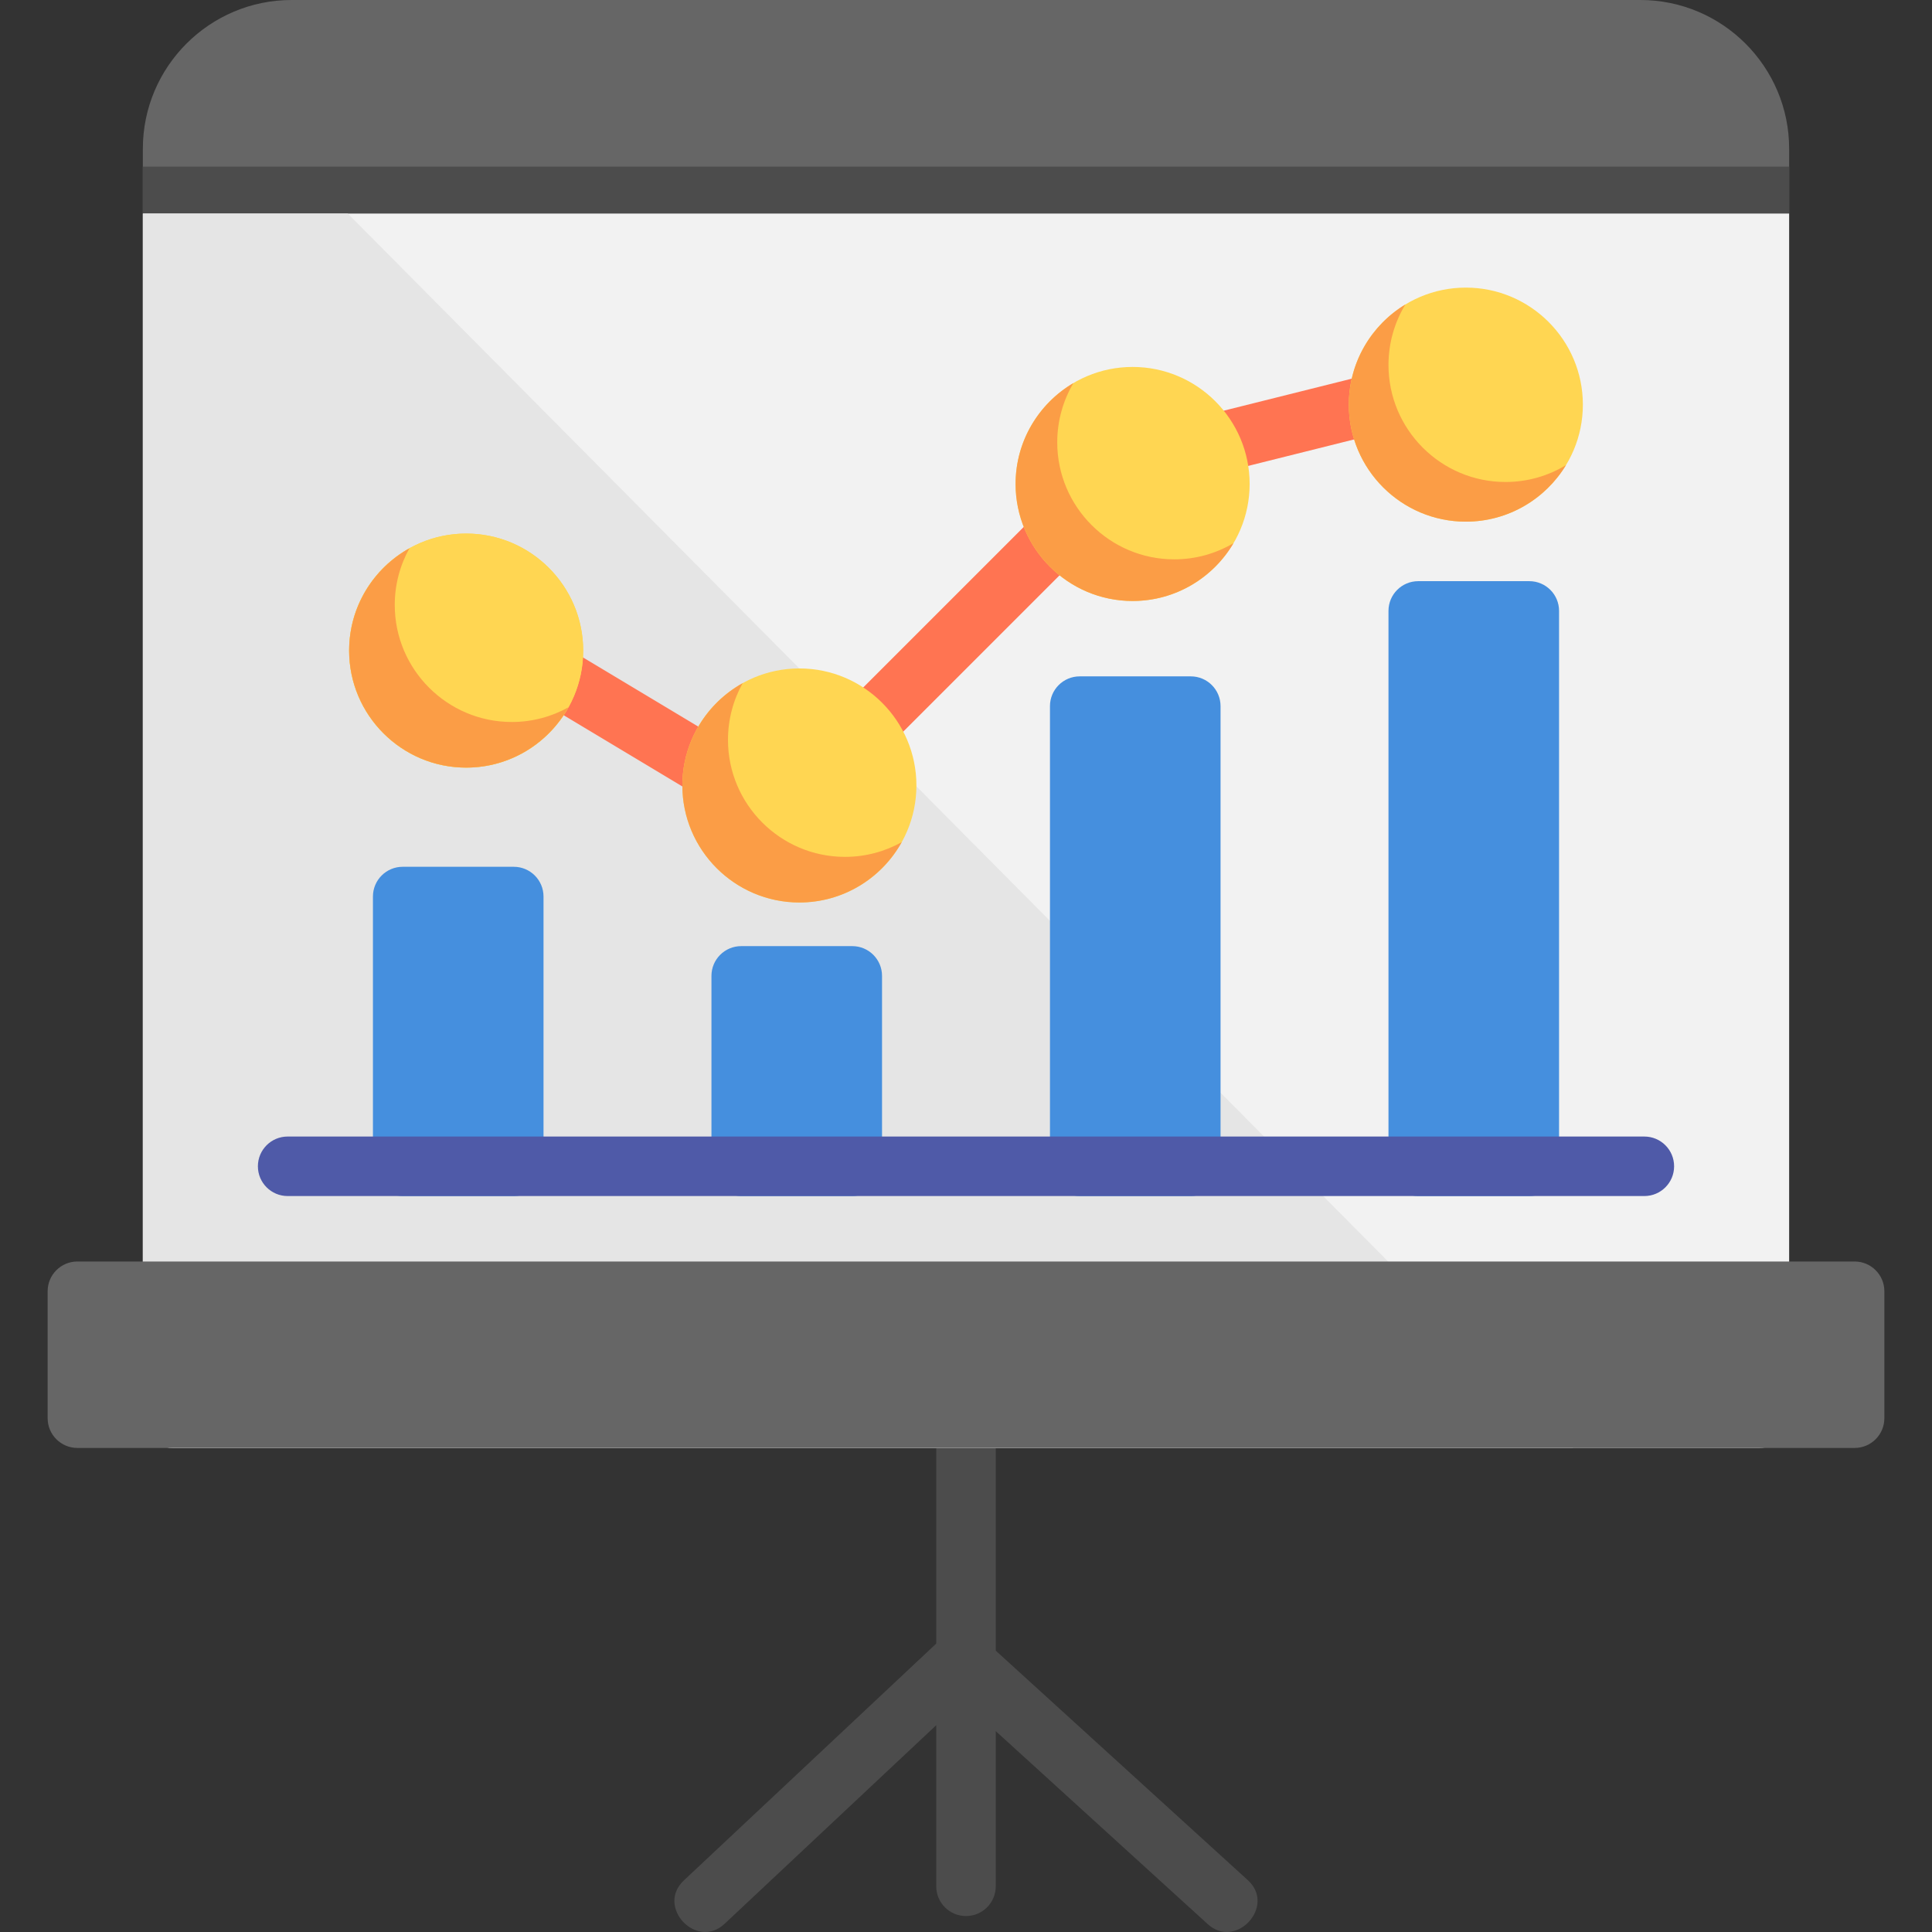
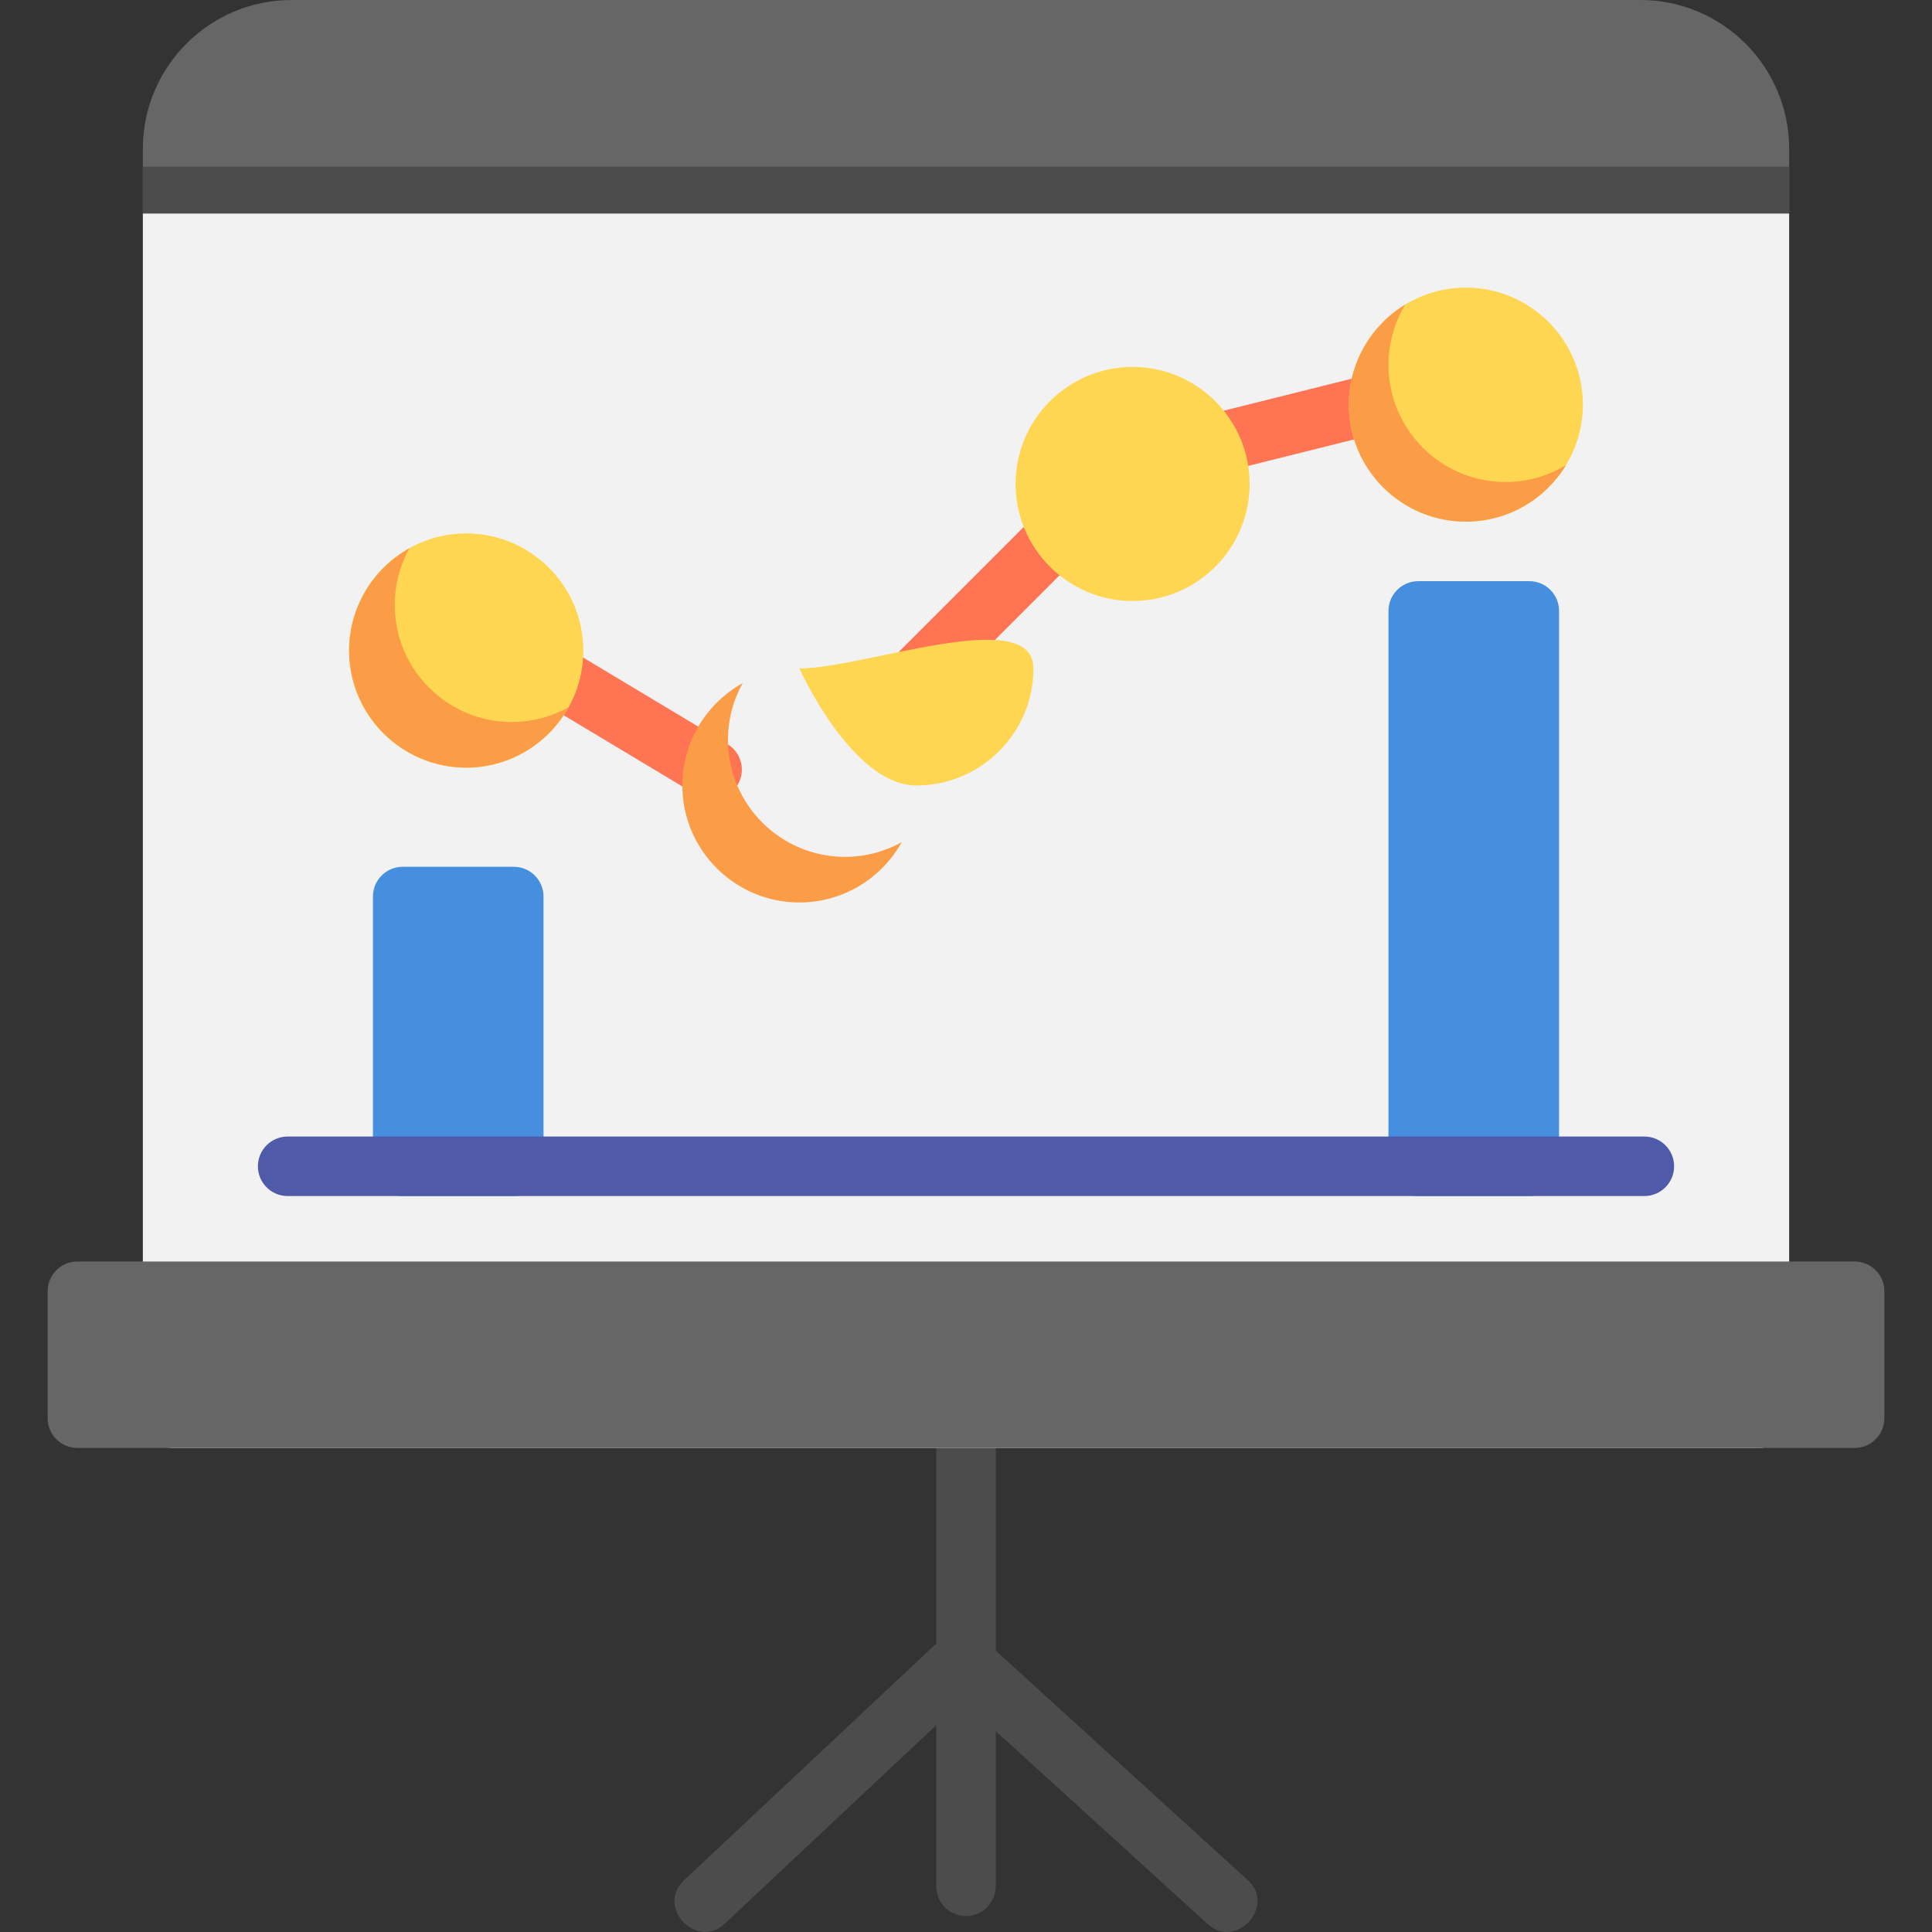
<svg xmlns="http://www.w3.org/2000/svg" version="1.1" id="Layer_1" viewBox="0 0 512 512" xml:space="preserve">
  <rect x="0" y="0" width="512" height="512" fill="#333333" stroke="none" />
  <path style="fill:#4C4C4C;" d="M330.693,498.264l-66.809-60.826v-61.602c0-4.355-3.529-7.885-7.885-7.885s-7.885,3.529-7.885,7.885  v59.728l-66.897,62.78c-7.435,6.982,3.385,18.447,10.793,11.499l56.104-52.652v42.697c0,4.355,3.529,7.885,7.885,7.885  c4.356,0,7.885-3.529,7.885-7.885v-41.125l56.193,51.161C327.569,516.745,338.229,505.125,330.693,498.264z" />
  <path style="fill:#666666;" d="M474.143,39.423C474.143,17.685,456.458,0,434.719,0H77.28C55.542,0,37.857,17.685,37.857,39.423  v17.171h436.286V39.423z" />
  <rect x="37.857" y="44.154" style="fill:#4C4C4C;" width="436.286" height="12.44" />
  <path style="fill:#F2F2F2;" d="M37.857,56.594v319.243c0,4.356,3.529,7.885,7.885,7.885h420.517c4.356,0,7.885-3.529,7.885-7.885  V56.594H37.857z" />
-   <path style="fill:#E5E5E5;" d="M92.162,56.594H37.857v319.243c0,4.356,3.529,7.885,7.885,7.885h371.172L92.162,56.594z" />
  <g>
    <path style="fill:#FF7452;" d="M188.71,211.836c-1.38,0-2.78-0.363-4.05-1.124l-42.052-25.231   c-3.734-2.241-4.945-7.084-2.705-10.818c2.24-3.734,7.085-4.945,10.818-2.705l42.052,25.231c3.734,2.241,4.945,7.084,2.705,10.818   C194,210.471,191.389,211.836,188.71,211.836z" />
    <path style="fill:#FF7452;" d="M232.871,197.117c-2.017,0-4.036-0.77-5.576-2.309c-3.079-3.08-3.079-8.072,0-11.151l46.257-46.257   c3.08-3.078,8.072-3.078,11.151,0c3.079,3.08,3.079,8.072,0,11.151l-46.257,46.257   C236.907,196.348,234.889,197.117,232.871,197.117z" />
    <path style="fill:#FF7452;" d="M321.174,125.631c-3.532,0-6.747-2.392-7.644-5.974c-1.056-4.225,1.512-8.506,5.737-9.563   l42.052-10.513c4.224-1.051,8.506,1.513,9.563,5.737c1.056,4.225-1.512,8.506-5.737,9.563l-42.052,10.513   C322.451,125.555,321.808,125.631,321.174,125.631z" />
  </g>
-   <path style="fill:#FFD652;" d="M211.846,177.143c-17.101,0-31.013,13.912-31.013,31.013s13.912,31.013,31.013,31.013  s31.013-13.912,31.013-31.013S228.946,177.143,211.846,177.143z" />
+   <path style="fill:#FFD652;" d="M211.846,177.143s13.912,31.013,31.013,31.013  s31.013-13.912,31.013-31.013S228.946,177.143,211.846,177.143z" />
  <path style="fill:#FB9D46;" d="M223.935,227.079c-17.101,0-31.013-13.912-31.013-31.013c0-5.45,1.417-10.572,3.896-15.027  c-9.525,5.3-15.986,15.466-15.986,27.117c0,17.101,13.912,31.013,31.013,31.013c11.651,0,21.817-6.461,27.117-15.986  C234.507,225.662,229.384,227.079,223.935,227.079z" />
  <path style="fill:#FFD652;" d="M300.154,97.244c-17.101,0-31.013,13.912-31.013,31.013s13.912,31.013,31.013,31.013  s31.013-13.912,31.013-31.013S317.254,97.244,300.154,97.244z" />
-   <path style="fill:#FB9D46;" d="M311.193,148.232c-17.101,0-31.013-13.912-31.013-31.013c0-5.724,1.565-11.087,4.28-15.695  c-9.157,5.396-15.318,15.356-15.318,26.733c0,17.101,13.912,31.013,31.013,31.013c11.377,0,21.336-6.162,26.733-15.318  C322.28,146.667,316.917,148.232,311.193,148.232z" />
  <path style="fill:#FFD652;" d="M388.463,76.219c-17.101,0-31.013,13.912-31.013,31.013s13.912,31.013,31.013,31.013  c17.101,0,31.013-13.912,31.013-31.013S405.563,76.219,388.463,76.219z" />
  <path style="fill:#FB9D46;" d="M398.976,127.732c-17.101,0-31.013-13.912-31.013-31.013c0-5.861,1.635-11.348,4.472-16.028  c-8.975,5.44-14.985,15.302-14.985,26.541c0,17.101,13.912,31.013,31.013,31.013c11.239,0,21.1-6.01,26.541-14.985  C410.323,126.097,404.836,127.732,398.976,127.732z" />
  <path id="SVGCleanerId_0" style="fill:#FFD652;" d="M123.537,141.399c-17.101,0-31.013,13.912-31.013,31.013  s13.912,31.013,31.013,31.013s31.013-13.912,31.013-31.013S140.637,141.399,123.537,141.399z" />
  <g>
    <path id="SVGCleanerId_0_1_" style="fill:#FFD652;" d="M123.537,141.399c-17.101,0-31.013,13.912-31.013,31.013   s13.912,31.013,31.013,31.013s31.013-13.912,31.013-31.013S140.637,141.399,123.537,141.399z" />
  </g>
  <path style="fill:#FB9D46;" d="M135.627,191.335c-17.101,0-31.013-13.912-31.013-31.013c0-5.45,1.417-10.572,3.896-15.027  c-9.525,5.3-15.986,15.466-15.986,27.117c0,17.101,13.912,31.013,31.013,31.013c11.651,0,21.817-6.461,27.117-15.986  C146.199,189.918,141.076,191.335,135.627,191.335z" />
  <g>
    <path style="fill:#458FDE;" d="M136.153,229.707h-29.436c-4.355,0-7.885,3.529-7.885,7.885v71.488c0,4.356,3.529,7.885,7.885,7.885   h29.436c4.355,0,7.885-3.529,7.885-7.885v-71.488C144.037,233.236,140.507,229.707,136.153,229.707z" />
-     <path style="fill:#458FDE;" d="M315.573,179.245h-29.436c-4.355,0-7.885,3.529-7.885,7.885v121.95c0,4.356,3.529,7.885,7.885,7.885   h29.436c4.355,0,7.885-3.529,7.885-7.885V187.13C323.458,182.774,319.928,179.245,315.573,179.245z" />
    <path style="fill:#458FDE;" d="M405.283,154.014h-29.436c-4.355,0-7.885,3.529-7.885,7.885V309.08c0,4.356,3.529,7.885,7.885,7.885   h29.436c4.356,0,7.885-3.529,7.885-7.885V161.899C413.168,157.543,409.638,154.014,405.283,154.014z" />
-     <path style="fill:#458FDE;" d="M225.863,250.733h-29.436c-4.355,0-7.885,3.529-7.885,7.885v50.462c0,4.356,3.529,7.885,7.885,7.885   h29.436c4.355,0,7.885-3.529,7.885-7.885v-50.462C233.747,254.262,230.217,250.733,225.863,250.733z" />
  </g>
  <path style="fill:#4F5AA8;" d="M435.771,316.964H76.229c-4.355,0-7.885-3.529-7.885-7.885c0-4.355,3.529-7.885,7.885-7.885h359.542  c4.356,0,7.885,3.529,7.885,7.885C443.655,313.435,440.125,316.964,435.771,316.964z" />
  <path style="fill:#666666;" d="M491.489,334.311H20.511c-4.356,0-7.885,3.529-7.885,7.885v33.641c0,4.356,3.529,7.885,7.885,7.885  h470.979c4.355,0,7.885-3.529,7.885-7.885v-33.641C499.374,337.84,495.844,334.311,491.489,334.311z" />
</svg>